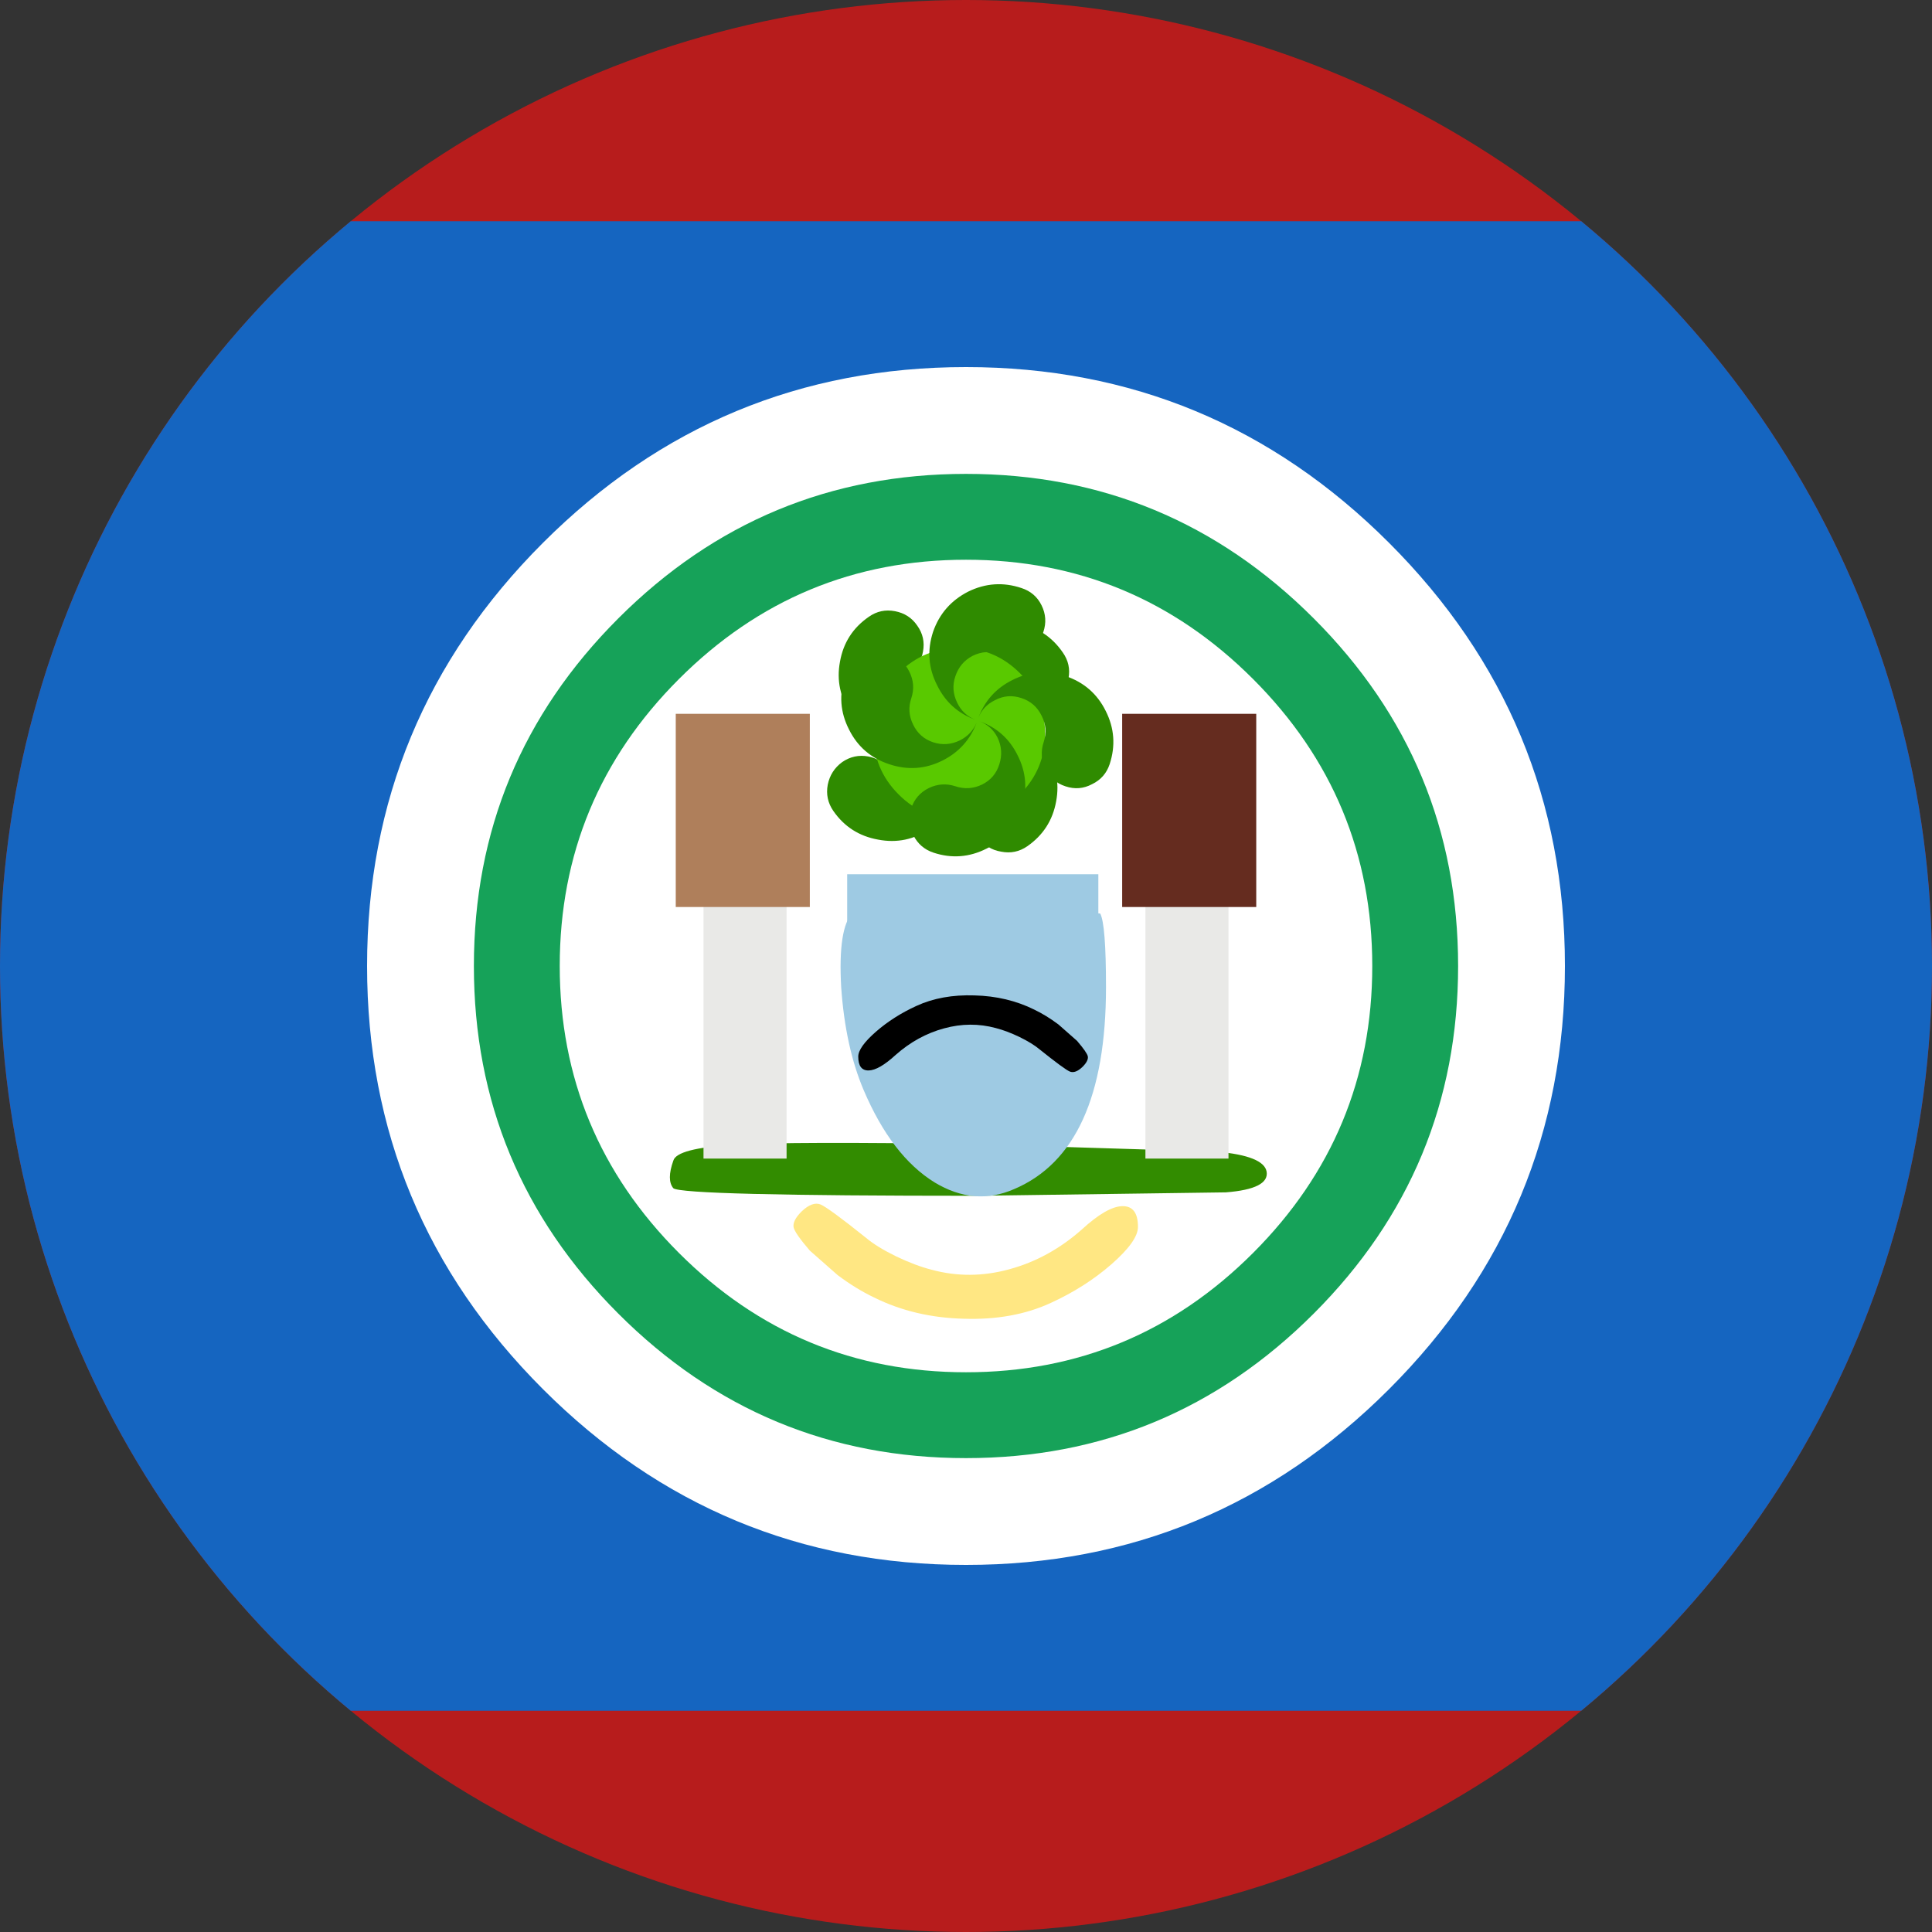
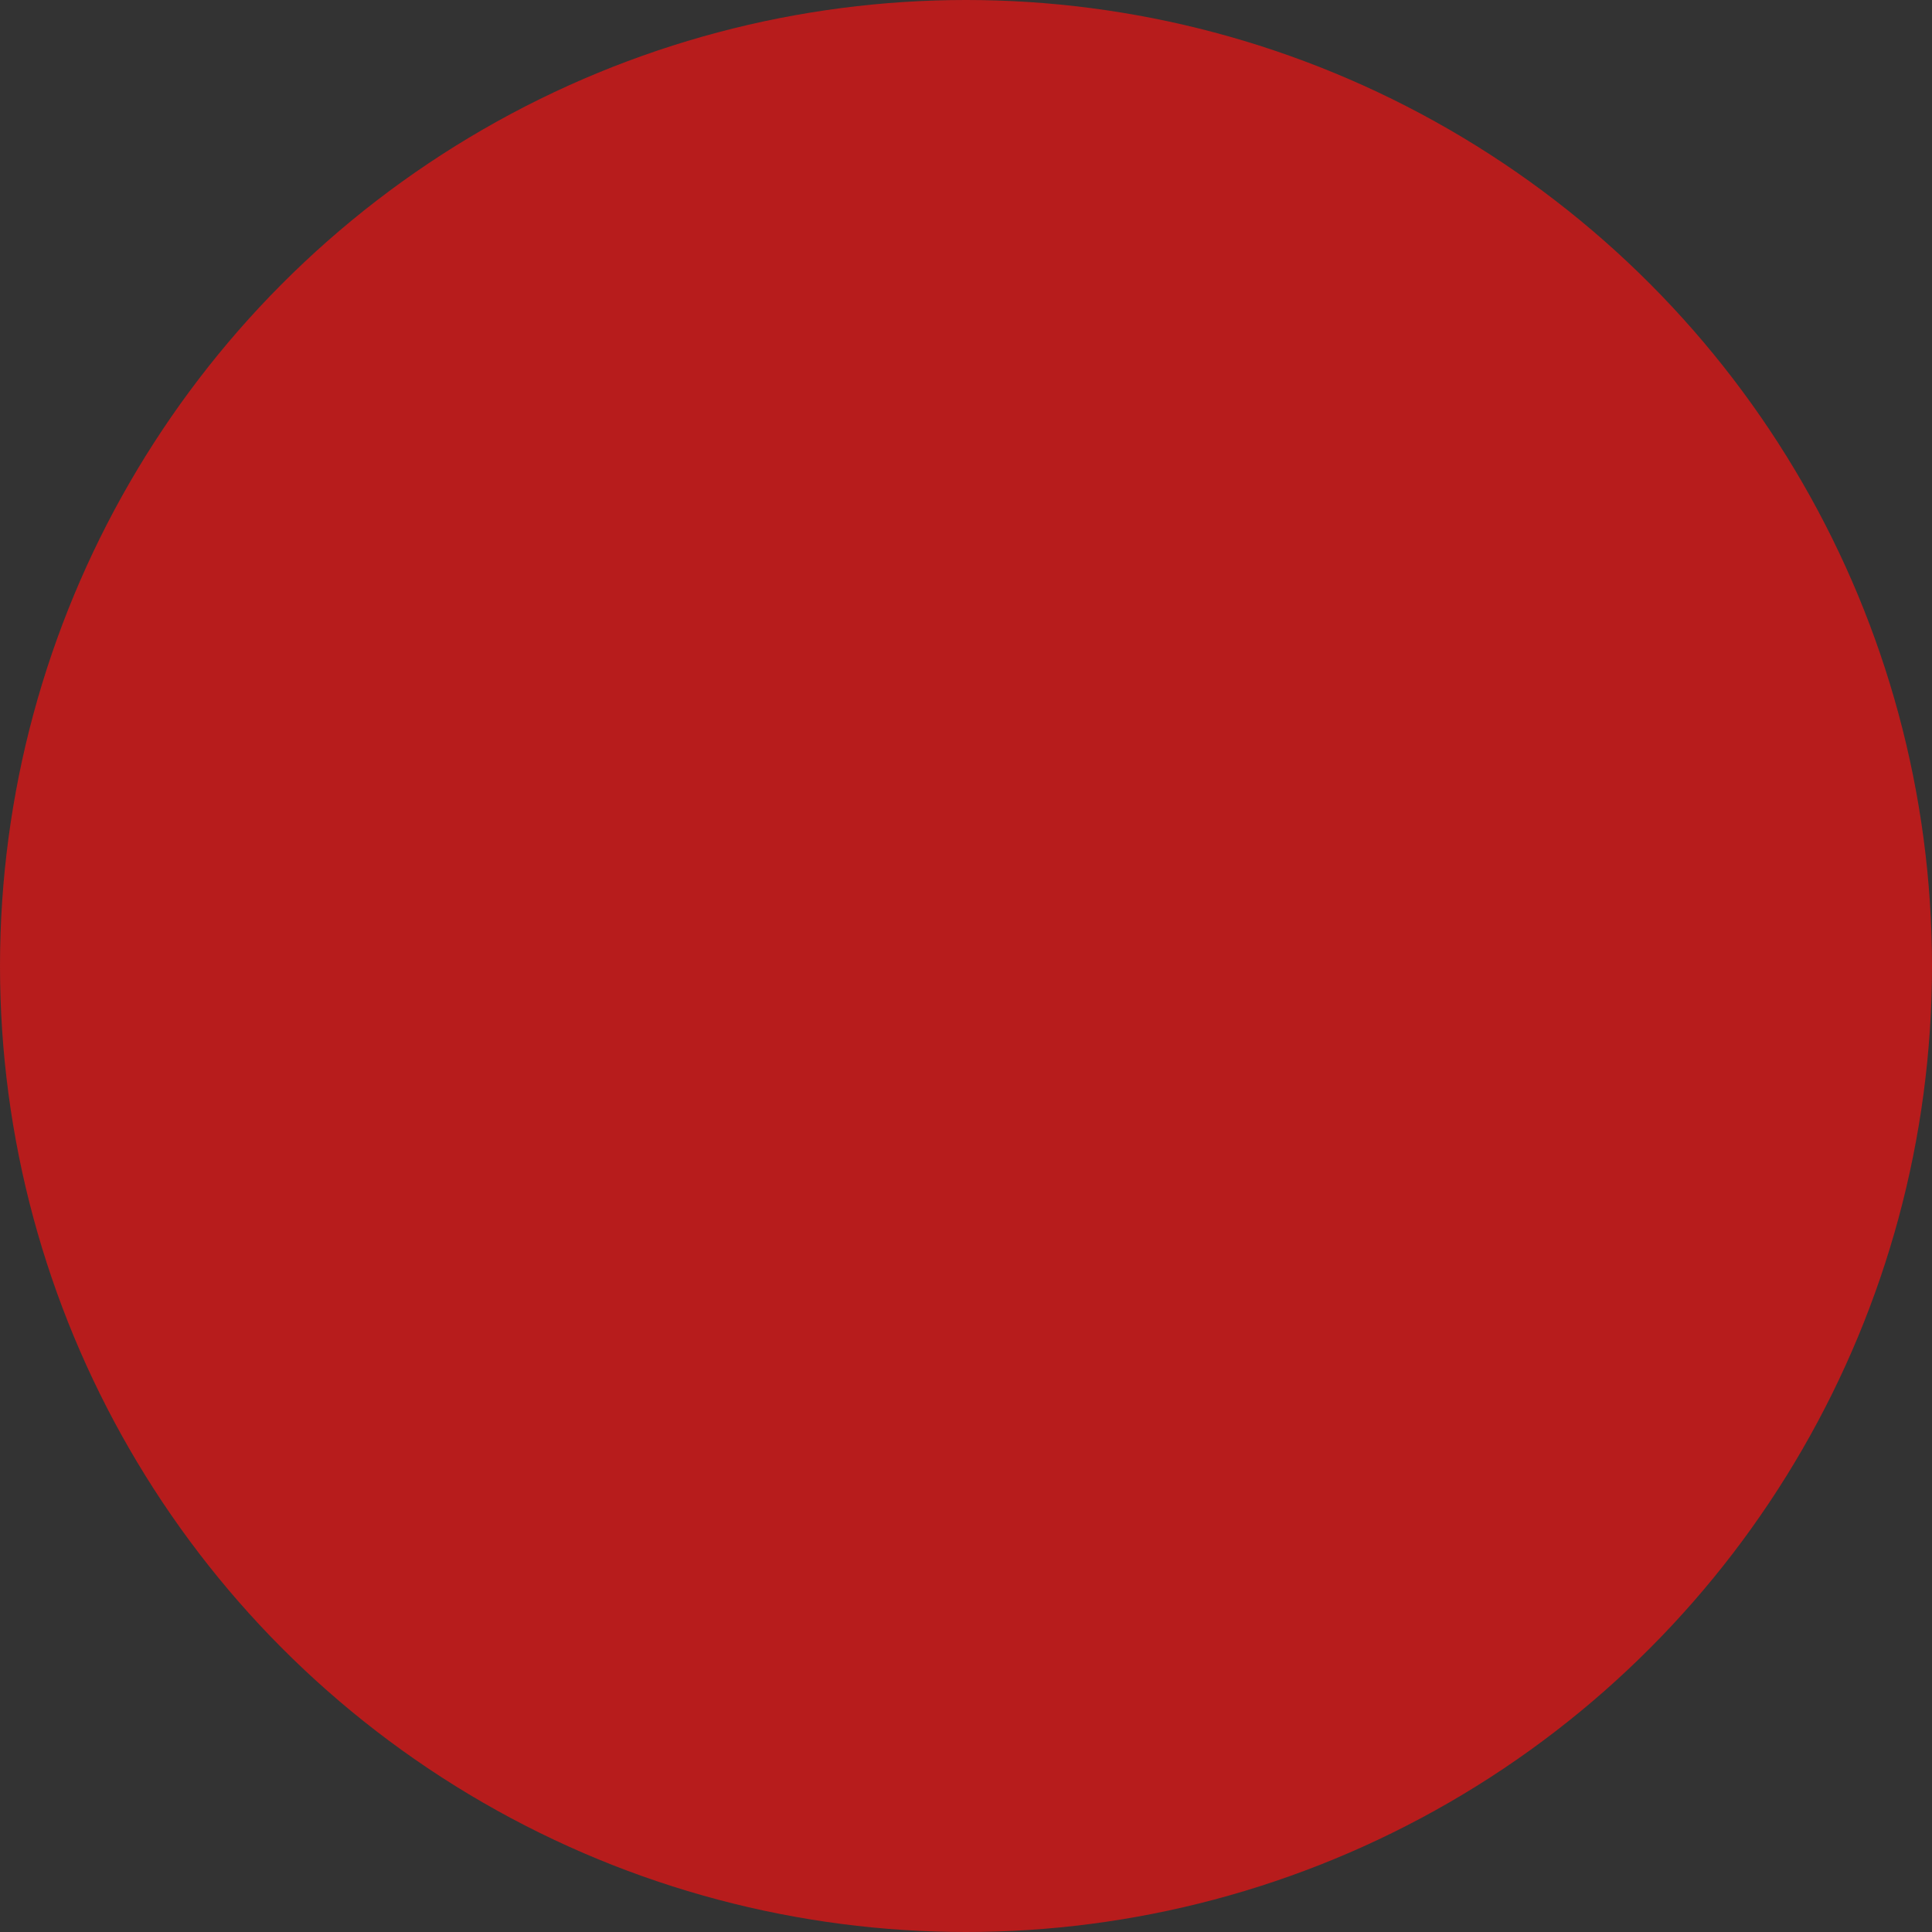
<svg xmlns="http://www.w3.org/2000/svg" version="1.1" height="30" width="30">
  <rect width="100%" height="100%" fill="#333333" stroke="none" />
  <clipPath id="clipCircle">
-     <circle cx="15" cy="15" r="15" />
-   </clipPath>
+     </clipPath>
  <circle fill="#b71c1c" cx="15" cy="15" r="15" />
  <g clip-path="url(#clipCircle)">
    <g transform="             matrix(1.0, 0.0, 0.0, 1.0, 0.0, 0.0) translate(15, 15) rotate(90) scale(0.771) scale(1,1)         ">
      <path fill="#1565c0" fill-rule="evenodd" stroke="none" stroke-width="1.333" d="M -15,-50 L 15,-50 L 15,50 L -15,50 Z " />
    </g>
    <g transform="             matrix(1.0, 0.0, 0.0, 1.0, 0.0, 0.0) translate(15, 15) rotate(0) scale(0.6) scale(1,1)         ">
      <path d="M10.95 -10.95 Q15.5 -6.4 15.5 0.0 15.5 6.4 10.95 10.95 6.4 15.5 0.0 15.5 -6.4 15.5 -10.95 10.95 -15.5 6.4 -15.5 0.0 -15.5 -6.4 -10.95 -10.95 -6.4 -15.5 0.0 -15.5 6.4 -15.5 10.95 -10.95" fill="#ffffff" fill-rule="evenodd" stroke="none" />
    </g>
    <g transform="             matrix(1.0, 0.0, 0.0, 1.0, 0.0, 0.0) translate(15, 15) rotate(0) scale(0.493) scale(1,1)         ">
      <path d="M10.95 -10.95 Q15.5 -6.4 15.5 0.0 15.5 6.4 10.95 10.95 6.4 15.5 0.0 15.5 -6.4 15.5 -10.95 10.95 -15.5 6.4 -15.5 0.0 -15.5 -6.4 -10.95 -10.95 -6.4 -15.5 0.0 -15.5 6.4 -15.5 10.95 -10.95" fill="#16a259" fill-rule="evenodd" stroke="none" />
    </g>
    <g transform="             matrix(1.0, 0.0, 0.0, 1.0, 0.0, 0.0) translate(15, 15) rotate(0) scale(0.407) scale(1,1)         ">
      <path d="M10.95 -10.95 Q15.5 -6.4 15.5 0.0 15.5 6.4 10.95 10.95 6.4 15.5 0.0 15.5 -6.4 15.5 -10.95 10.95 -15.5 6.4 -15.5 0.0 -15.5 -6.4 -10.95 -10.95 -6.4 -15.5 0.0 -15.5 6.4 -15.5 10.95 -10.95" fill="#ffffff" fill-rule="evenodd" stroke="none" />
    </g>
    <g transform="             matrix(1.0, 0.0, 0.0, 1.0, 0.0, 0.0) translate(15.035, 18.151) rotate(0) scale(0.214) scale(1,1)         ">
      <path d="M0.3 -1.8 L18.05 -1.25 Q21.45 -0.95 21.65 0.2 21.85 1.45 18.7 1.7 L0.6 1.95 Q-20.75 1.95 -21.4 1.4 -21.9 0.8 -21.4 -0.6 -21.15 -1.5 -17.05 -1.75 -12.8 -2.0 0.3 -1.8" fill="#328c00" fill-rule="evenodd" stroke="none" />
    </g>
    <g transform="             matrix(1.0, 0.0, 0.0, 1.0, 0.0, 0.0) translate(15.105, 16.331) rotate(0) scale(0.257) scale(1,1)         ">
      <path d="M-7.25 -8.4 Q-6.55 -9.05 -4.45 -8.4 -2.5 -7.7 0.55 -7.75 3.65 -7.75 5.8 -8.5 L7.7 -8.35 Q8.05 -7.7 8.05 -3.9 8.05 5.95 2.5 8.3 0.1 9.35 -2.3 7.9 -4.9 6.3 -6.6 2.3 -7.7 -0.3 -7.95 -3.9 -8.15 -7.5 -7.25 -8.4" fill="#9ecae3" fill-rule="evenodd" stroke="none" />
    </g>
    <g transform="             matrix(1.0, 0.0, 0.0, 1.0, 0.0, 0.0) translate(15.105, 14.16) rotate(90) scale(0.039) scale(1,1)         ">
-       <path fill="#9ecae3" fill-rule="evenodd" stroke="none" stroke-width="1.333" d="M -15,-50 L 15,-50 L 15,50 L -15,50 Z " />
-     </g>
+       </g>
    <g transform="             matrix(1.0, 0.0, 0.0, 1.0, 0.0, 0.0) translate(15, 19.587) rotate(180) scale(0.129) scale(1,1)         ">
      <path d="M0.3 -6.9 Q6.2 -6.75 11.05 -4.35 13.25 -3.3 15.45 -1.65 L18.8 1.3 Q20.6 3.4 20.75 4.1 20.9 4.9 19.8 6.0 18.5 7.25 17.5 6.85 16.55 6.45 12.05 2.85 10.75 1.75 8.4 0.6 6.1 -0.5 4.15 -1.0 -0.45 -2.25 -5.2 -0.95 -10.0 0.35 -13.95 3.85 -16.95 6.6 -18.8 6.65 -20.7 6.7 -20.7 4.15 -20.7 2.45 -17.5 -0.35 -14.35 -3.1 -10.2 -5.0 -5.65 -7.1 0.3 -6.9" fill="#ffe783" fill-rule="evenodd" stroke="none" />
    </g>
    <g transform="             matrix(1.0, 0.0, 0.0, 1.0, 0.0, 0.0) translate(14.72, 11.359) rotate(45) scale(0.043) scale(1,1)         ">
      <path d="M19.2 -34.9 Q18.3 -29.75 13.95 -26.8 9.6 -23.85 4.6 -24.8 -0.6 -25.75 -4.9 -22.8 -9.1 -19.8 -10.05 -14.6 -11.0 -9.6 -8.05 -5.25 -5.4 -1.25 -0.8 -0.1 -10.55 -2.2 -16.15 -10.55 -22.1 -19.05 -20.25 -29.4 -18.25 -39.55 -9.7 -45.55 -1.05 -51.4 9.15 -49.5 14.3 -48.6 17.2 -44.35 20.15 -40.05 19.2 -34.9 M22.75 -4.9 Q19.8 -9.25 14.65 -10.15 9.5 -11.1 5.3 -8.05 1.3 -5.35 0.25 -0.8 2.35 -10.55 10.55 -16.15 19.1 -22.1 29.3 -20.25 39.6 -18.35 45.45 -9.8 51.4 -1.25 49.55 9.05 48.6 14.2 44.25 17.1 40.05 20.15 34.9 19.2 29.75 18.3 26.8 13.95 23.9 9.6 24.85 4.45 25.75 -0.7 22.75 -4.9 M-24.7 -4.55 Q-25.65 0.5 -22.7 4.8 -19.8 9.15 -14.65 10.1 -9.6 11.0 -5.25 8.1 -1.3 5.4 -0.1 0.85 -2.2 10.45 -10.4 16.15 -18.95 22.05 -29.25 20.15 -39.55 18.3 -45.4 9.75 -51.4 1.2 -49.5 -9.1 -48.6 -14.25 -44.25 -17.2 -39.9 -20.15 -34.9 -19.2 -29.75 -18.35 -26.8 -14.05 -23.75 -9.7 -24.7 -4.55 M-4.55 24.7 Q0.6 25.65 4.95 22.75 9.25 19.8 10.1 14.65 11.0 9.5 8.1 5.15 5.4 1.3 0.85 0.25 10.55 2.25 16.15 10.45 22.15 19.0 20.25 29.3 18.4 39.6 9.75 45.45 1.2 51.4 -9.0 49.55 -14.15 48.6 -17.1 44.3 -20.0 39.95 -19.2 34.8 -18.25 29.65 -13.95 26.7 -9.6 23.8 -4.55 24.7" fill="#2f8b00" fill-rule="evenodd" stroke="none" />
    </g>
    <g transform="             matrix(1.0, 0.0, 0.0, 1.0, 0.0, 0.0) translate(14.895, 11.394) rotate(0) scale(0.086) scale(1,1)         ">
      <path d="M10.95 -10.95 Q15.5 -6.4 15.5 0.0 15.5 6.4 10.95 10.95 6.4 15.5 0.0 15.5 -6.4 15.5 -10.95 10.95 -15.5 6.4 -15.5 0.0 -15.5 -6.4 -10.95 -10.95 -6.4 -15.5 0.0 -15.5 6.4 -15.5 10.95 -10.95" fill="#59c900" fill-rule="evenodd" stroke="none" />
    </g>
    <g transform="             matrix(1.0, 0.0, 0.0, 1.0, 0.0, 0.0) translate(15.175, 11.184) rotate(8) scale(0.043) scale(1,1)         ">
-       <path d="M19.2 -34.9 Q18.3 -29.75 13.95 -26.8 9.6 -23.85 4.6 -24.8 -0.6 -25.75 -4.9 -22.8 -9.1 -19.8 -10.05 -14.6 -11.0 -9.6 -8.05 -5.25 -5.4 -1.25 -0.8 -0.1 -10.55 -2.2 -16.15 -10.55 -22.1 -19.05 -20.25 -29.4 -18.25 -39.55 -9.7 -45.55 -1.05 -51.4 9.15 -49.5 14.3 -48.6 17.2 -44.35 20.15 -40.05 19.2 -34.9 M22.75 -4.9 Q19.8 -9.25 14.65 -10.15 9.5 -11.1 5.3 -8.05 1.3 -5.35 0.25 -0.8 2.35 -10.55 10.55 -16.15 19.1 -22.1 29.3 -20.25 39.6 -18.35 45.45 -9.8 51.4 -1.25 49.55 9.05 48.6 14.2 44.25 17.1 40.05 20.15 34.9 19.2 29.75 18.3 26.8 13.95 23.9 9.6 24.85 4.45 25.75 -0.7 22.75 -4.9 M-24.7 -4.55 Q-25.65 0.5 -22.7 4.8 -19.8 9.15 -14.65 10.1 -9.6 11.0 -5.25 8.1 -1.3 5.4 -0.1 0.85 -2.2 10.45 -10.4 16.15 -18.95 22.05 -29.25 20.15 -39.55 18.3 -45.4 9.75 -51.4 1.2 -49.5 -9.1 -48.6 -14.25 -44.25 -17.2 -39.9 -20.15 -34.9 -19.2 -29.75 -18.35 -26.8 -14.05 -23.75 -9.7 -24.7 -4.55 M-4.55 24.7 Q0.6 25.65 4.95 22.75 9.25 19.8 10.1 14.65 11.0 9.5 8.1 5.15 5.4 1.3 0.85 0.25 10.55 2.25 16.15 10.45 22.15 19.0 20.25 29.3 18.4 39.6 9.75 45.45 1.2 51.4 -9.0 49.55 -14.15 48.6 -17.1 44.3 -20.0 39.95 -19.2 34.8 -18.25 29.65 -13.95 26.7 -9.6 23.8 -4.55 24.7" fill="#2f8b00" fill-rule="evenodd" stroke="none" />
-     </g>
+       </g>
    <g transform="             matrix(1.0, 0.0, 0.0, 1.0, 0.0, 0.0) translate(18.431, 15.84) rotate(0) scale(0.043) scale(1,1)         ">
-       <path fill="#e9e9e7" fill-rule="evenodd" stroke="none" stroke-width="1.333" d="M -15,-50 L 15,-50 L 15,50 L -15,50 Z " />
-     </g>
+       </g>
    <g transform="             matrix(1.0, 0.0, 0.0, 1.0, 0.0, 0.0) translate(11.569, 15.84) rotate(0) scale(0.043) scale(1,1)         ">
      <path fill="#e9e9e7" fill-rule="evenodd" stroke="none" stroke-width="1.333" d="M -15,-50 L 15,-50 L 15,50 L -15,50 Z " />
    </g>
    <g transform="             matrix(1.0, 0.0, 0.0, 1.0, 0.0, 0.0) translate(18.466, 12.584) rotate(0) scale(0.03) scale(1,1)         ">
      <path fill="#652c1f" fill-rule="evenodd" stroke="none" stroke-width="1.333" d="M -34.7,-50 L 34.7,-50 L 34.7,50 L -34.7,50 Z " />
    </g>
    <g transform="             matrix(1.0, 0.0, 0.0, 1.0, 0.0, 0.0) translate(11.534, 12.584) rotate(0) scale(0.03) scale(1,1)         ">
      <path fill="#af7f5b" fill-rule="evenodd" stroke="none" stroke-width="1.333" d="M -34.7,-50 L 34.7,-50 L 34.7,50 L -34.7,50 Z " />
    </g>
    <g transform="             matrix(1.0, 0.0, 0.0, 1.0, 0.0, 0.0) translate(15.107, 16.05) rotate(0) scale(0.086) scale(1,1)         ">
-       <path d="M0.3 -6.9 Q6.2 -6.75 11.05 -4.35 13.25 -3.3 15.45 -1.65 L18.8 1.3 Q20.6 3.4 20.75 4.1 20.9 4.9 19.8 6.0 18.5 7.25 17.5 6.85 16.55 6.45 12.05 2.85 10.75 1.75 8.4 0.6 6.1 -0.5 4.15 -1.0 -0.45 -2.25 -5.2 -0.95 -10.0 0.35 -13.95 3.85 -16.95 6.6 -18.8 6.65 -20.7 6.7 -20.7 4.15 -20.7 2.45 -17.5 -0.35 -14.35 -3.1 -10.2 -5.0 -5.65 -7.1 0.3 -6.9" fill="#000000" fill-rule="evenodd" stroke="none" />
-     </g>
+       </g>
  </g>
</svg>